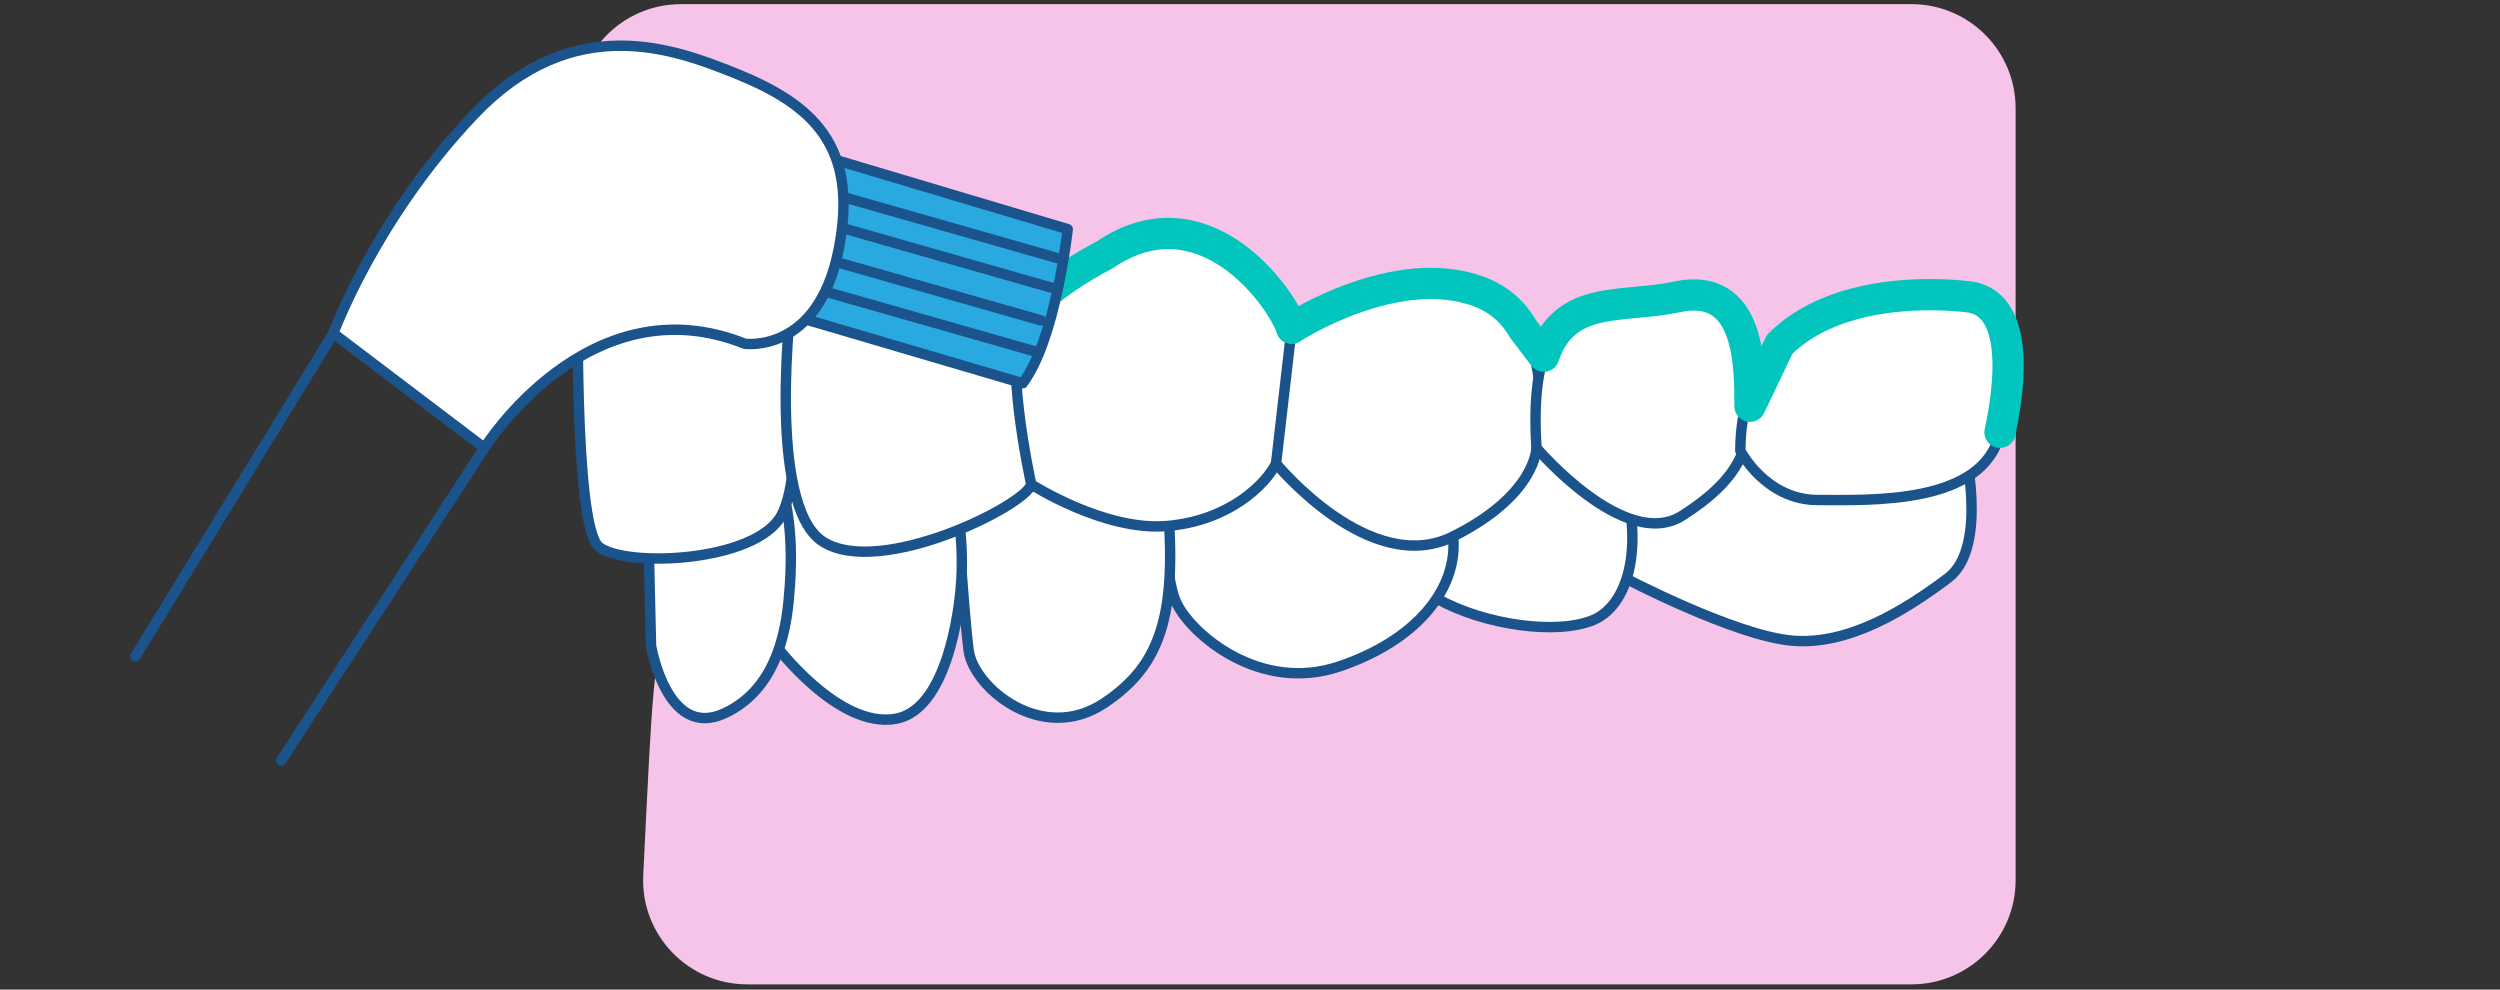
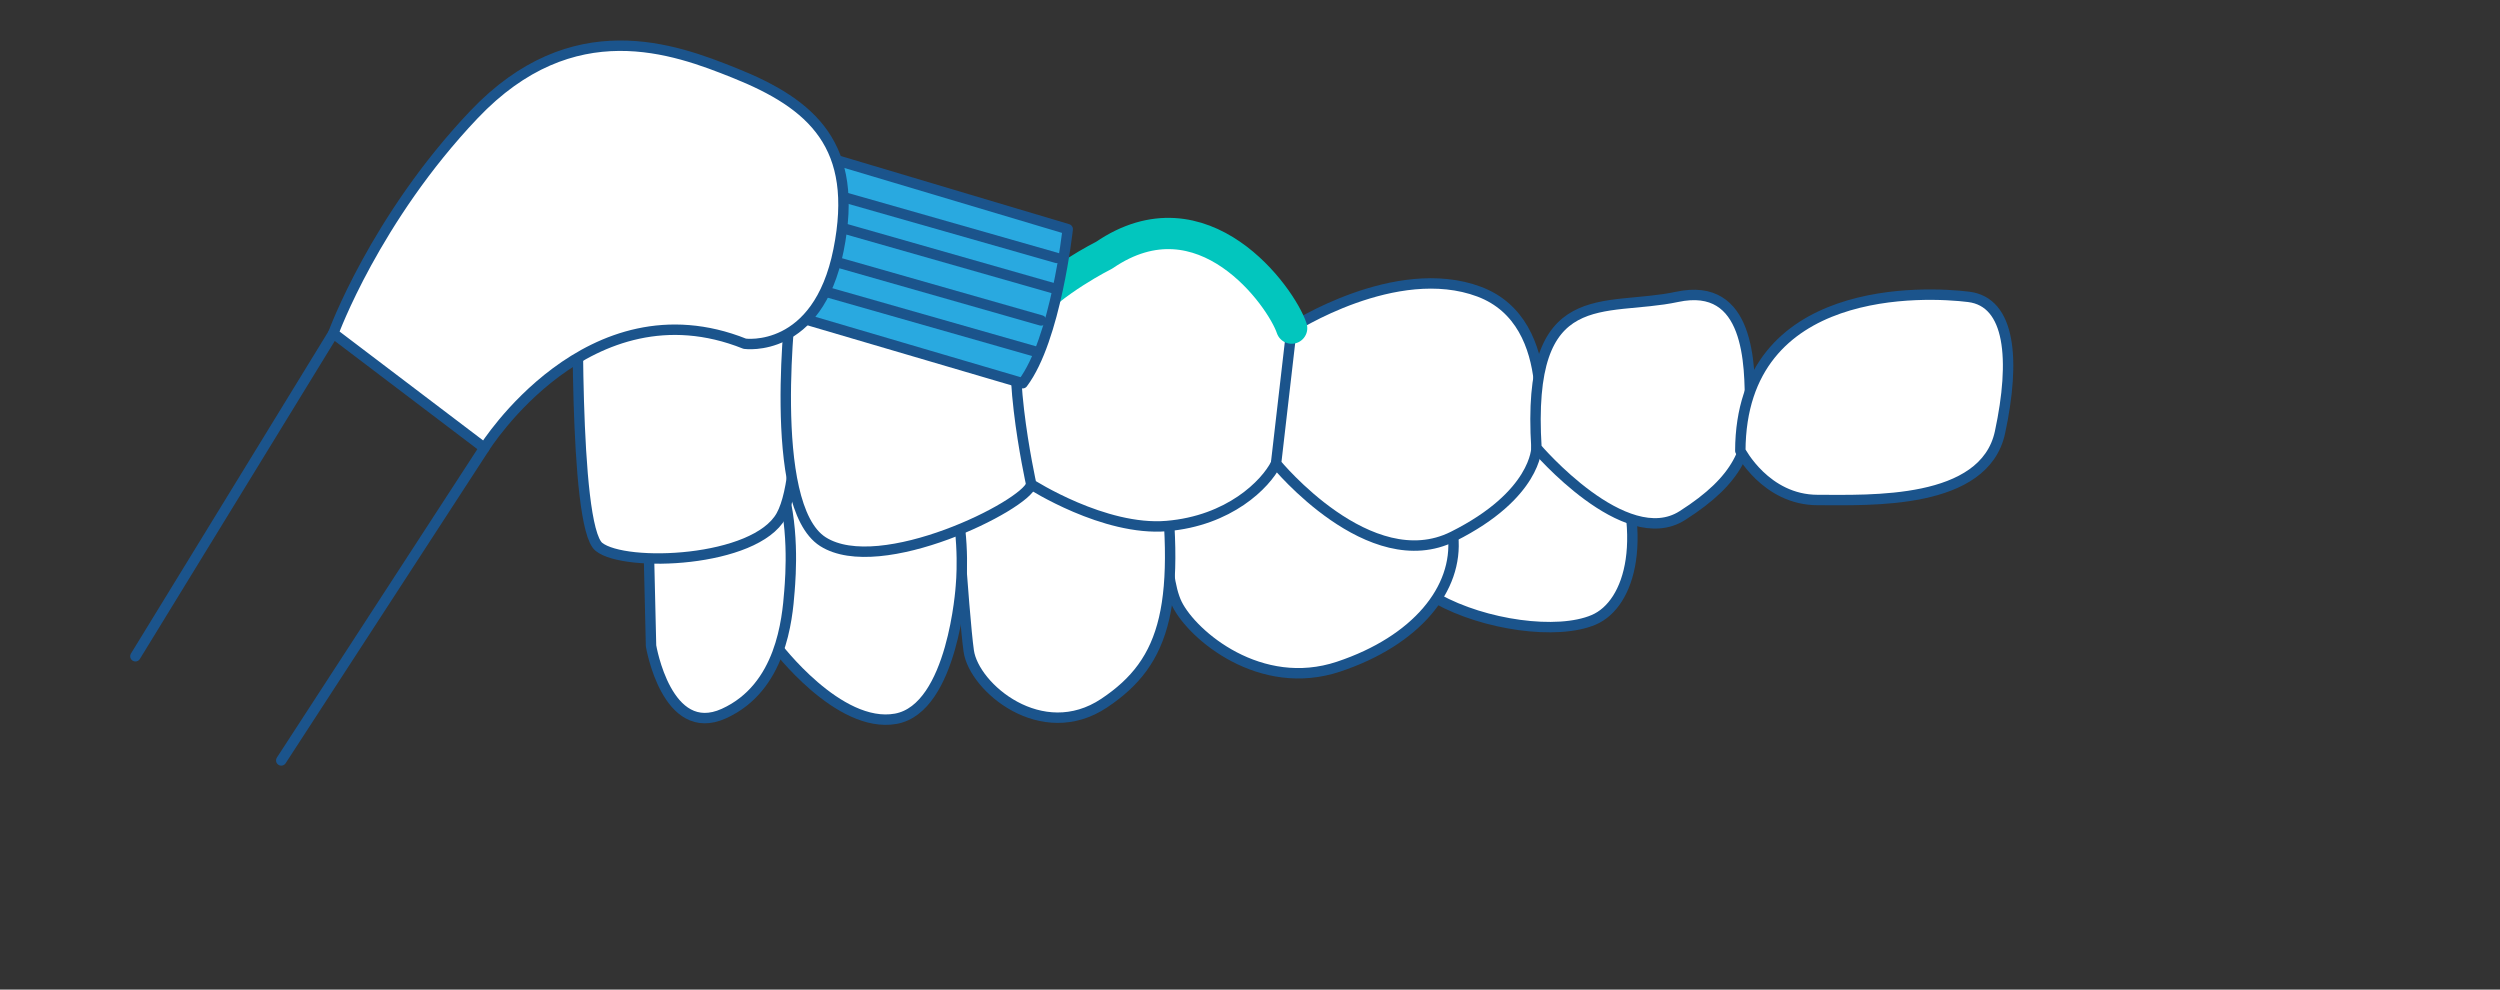
<svg xmlns="http://www.w3.org/2000/svg" width="480" height="190" viewBox="0 0 480 190">
  <rect x="0" y="0" width="480" height="190" fill="#333333" stroke="none" />
  <g id="a" />
  <g id="b">
-     <path d="M123.503,168.054c1.794-36.968,1.925-40.386,4.88-50.787,1.001-3.524,1.01-7.242,.031-10.772-4.164-15.015-15.253-36.775-17.642-84.813-.566-11.38,8.587-20.887,19.98-20.887h236.247c11.046,0,20,8.954,20,20V169c0,11.046-8.954,20-20,20H143.484c-11.414,0-20.534-9.545-19.981-20.946Z" style="fill:#f5c4e8;" />
-     <path d="M377,85s5,20-3,26-19,13-30,12-32-12-32-12l-3-27,68,1Z" style="fill:#fff; stroke:#1b548c; stroke-linecap:round; stroke-linejoin:round; stroke-width:2px;" />
    <path d="M268,87s-1,23,8,28,23,7,30,4,11-16,3-35-41,3-41,3Z" style="fill:#fff; stroke:#1b548c; stroke-linecap:round; stroke-linejoin:round; stroke-width:2px;" />
    <path d="M224,94s-1,16,2,22,16,17,31,12,23-15,22-25-35-35-55-9Z" style="fill:#fff; stroke:#1b548c; stroke-linecap:round; stroke-linejoin:round; stroke-width:2px;" />
    <path d="M183,86s2,32,3,39,14,18,26,10,15-19,11-49-40,0-40,0Z" style="fill:#fff; stroke:#1b548c; stroke-linecap:round; stroke-linejoin:round; stroke-width:2px;" />
    <path d="M150.578,79.566l-1.578,44.434s12,16,23,14,12.498-25.513,12.498-25.513c0,0,3.502-34.487-20.498-31.487s-13.422-1.434-13.422-1.434Z" style="fill:#fff; stroke:#1b548c; stroke-linecap:round; stroke-linejoin:round; stroke-width:2px;" />
    <path d="M124,81l1,43s3,18,14,13,12.152-18.03,12.576-23.515,3.424-41.485-27.576-32.485Z" style="fill:#fff; stroke:#1b548c; stroke-linecap:round; stroke-linejoin:round; stroke-width:2px;" />
    <path d="M111,52s-1,49,4,53,30,3,35-6,2-42,2-42c0,0-11-15-41-5Z" style="fill:#fff; stroke:#1b548c; stroke-linecap:round; stroke-linejoin:round; stroke-width:2px;" />
-     <path d="M152,57s-5,40,6,47,39-7,40-11-1-33-1-33c0,0-15-22-45-3Z" style="fill:#fff; stroke:#1b548c; stroke-linecap:round; stroke-linejoin:round; stroke-width:2px;" />
+     <path d="M152,57s-5,40,6,47,39-7,40-11-1-33-1-33c0,0-15-22-45-3" style="fill:#fff; stroke:#1b548c; stroke-linecap:round; stroke-linejoin:round; stroke-width:2px;" />
    <path d="M212,49s-10,5-15,11,1,33,1,33c0,0,14,9,26,8s19-8,21-12,5-20,3-26-17-27-36-14Z" style="fill:#fff; stroke:#1b548c; stroke-linecap:round; stroke-linejoin:round; stroke-width:2px;" />
    <path d="M245,89s18,22,34,14,16-17,16-17c0,0,5-24-11-30s-36,7-36,7l-3,26Z" style="fill:#fff; stroke:#1b548c; stroke-linecap:round; stroke-linejoin:round; stroke-width:2px;" />
    <path d="M295,86s17,20,28,13,13-13,13-21,0-24-14-21-29-3-27,29Z" style="fill:#fff; stroke:#1b548c; stroke-linecap:round; stroke-linejoin:round; stroke-width:2px;" />
    <path d="M334.141,86.549s4.859,9.451,14.859,9.451,32,1,35-13,2-25-6-26-43.718-2.901-43.859,29.549Z" style="fill:#fff; stroke:#1b548c; stroke-linecap:round; stroke-linejoin:round; stroke-width:2px;" />
    <g>
      <path d="M248,63c-2-6-17-27-36-14,0,0-10,5-15,11" style="fill:none; stroke:#02c6be; stroke-linecap:round; stroke-linejoin:round; stroke-width:6px;" />
-       <path d="M384,83c3-14,2-25-6-26-5.684-.71-25.359-1.876-36.326,9.146l-5.674,11.854c0-8,0-24-14-21-10.5,2.25-21.563-.563-25.594,11.391l-3.937-5.172c-1.781-3.094-4.469-5.719-8.469-7.219-16-6-36,7-36,7" style="fill:none; stroke:#02c6be; stroke-linecap:round; stroke-linejoin:round; stroke-width:6px;" />
    </g>
    <path d="M160,30.572l45,13.428s-2.284,21.16-8.642,29.58l-56.358-16.58,20-26.428Z" style="fill:#29a9e0; stroke:#1b548c; stroke-linecap:round; stroke-linejoin:round; stroke-width:2px;" />
    <g>
      <g>
        <line x1="159" y1="37" x2="202.896" y2="49.524" style="fill:#29a9e0; stroke:#1b548c; stroke-linecap:round; stroke-linejoin:round; stroke-width:2px;" />
        <line x1="159" y1="43" x2="202.896" y2="55.524" style="fill:#29a9e0; stroke:#1b548c; stroke-linecap:round; stroke-linejoin:round; stroke-width:2px;" />
        <line x1="156" y1="49" x2="199.896" y2="61.524" style="fill:#29a9e0; stroke:#1b548c; stroke-linecap:round; stroke-linejoin:round; stroke-width:2px;" />
        <line x1="155" y1="55" x2="198.896" y2="67.524" style="fill:#29a9e0; stroke:#1b548c; stroke-linecap:round; stroke-linejoin:round; stroke-width:2px;" />
      </g>
      <path d="M64,64l29,22s20-32,50-20c0,0,14,2,18-18s-5-28-20-34c-11.485-4.594-31-12-50,8s-27,42-27,42Z" style="fill:#fff; stroke:#1b548c; stroke-linecap:round; stroke-linejoin:round; stroke-width:2px;" />
      <line x1="93" y1="86" x2="54" y2="146" style="fill:#fff; stroke:#1b548c; stroke-linecap:round; stroke-linejoin:round; stroke-width:2px;" />
      <line x1="64" y1="64" x2="26" y2="126" style="fill:#fff; stroke:#1b548c; stroke-linecap:round; stroke-linejoin:round; stroke-width:2px;" />
    </g>
  </g>
</svg>